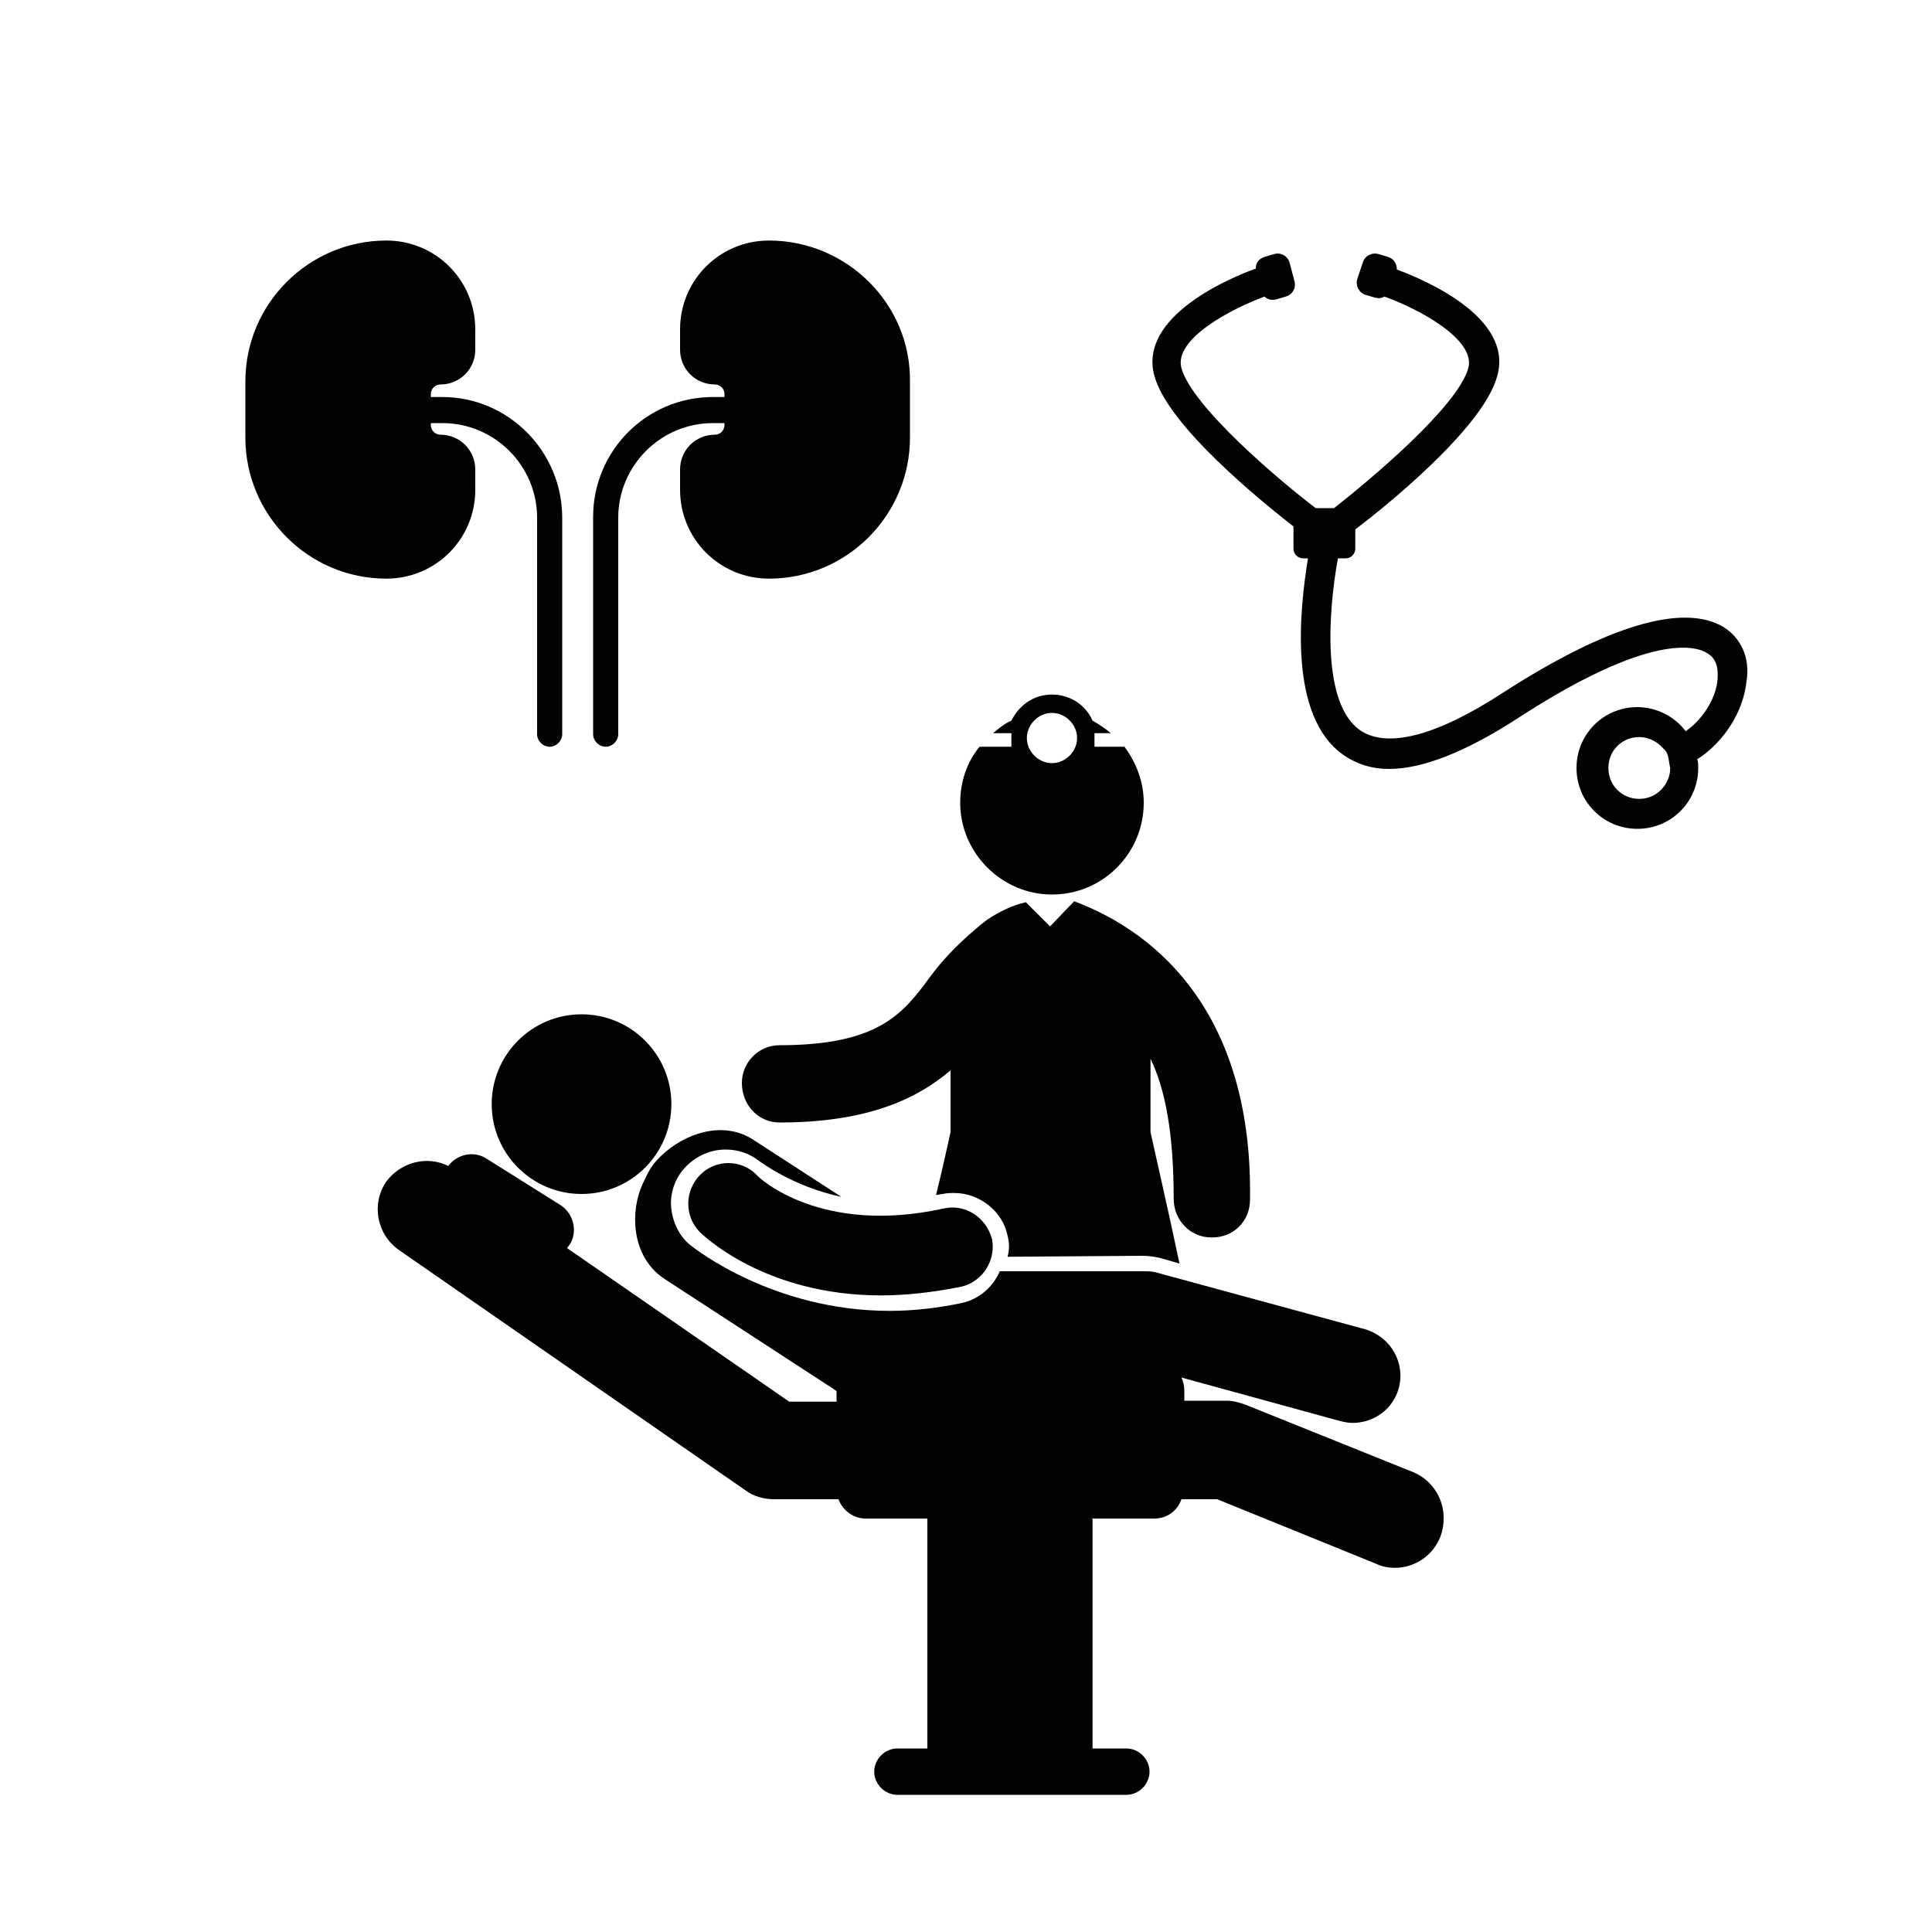
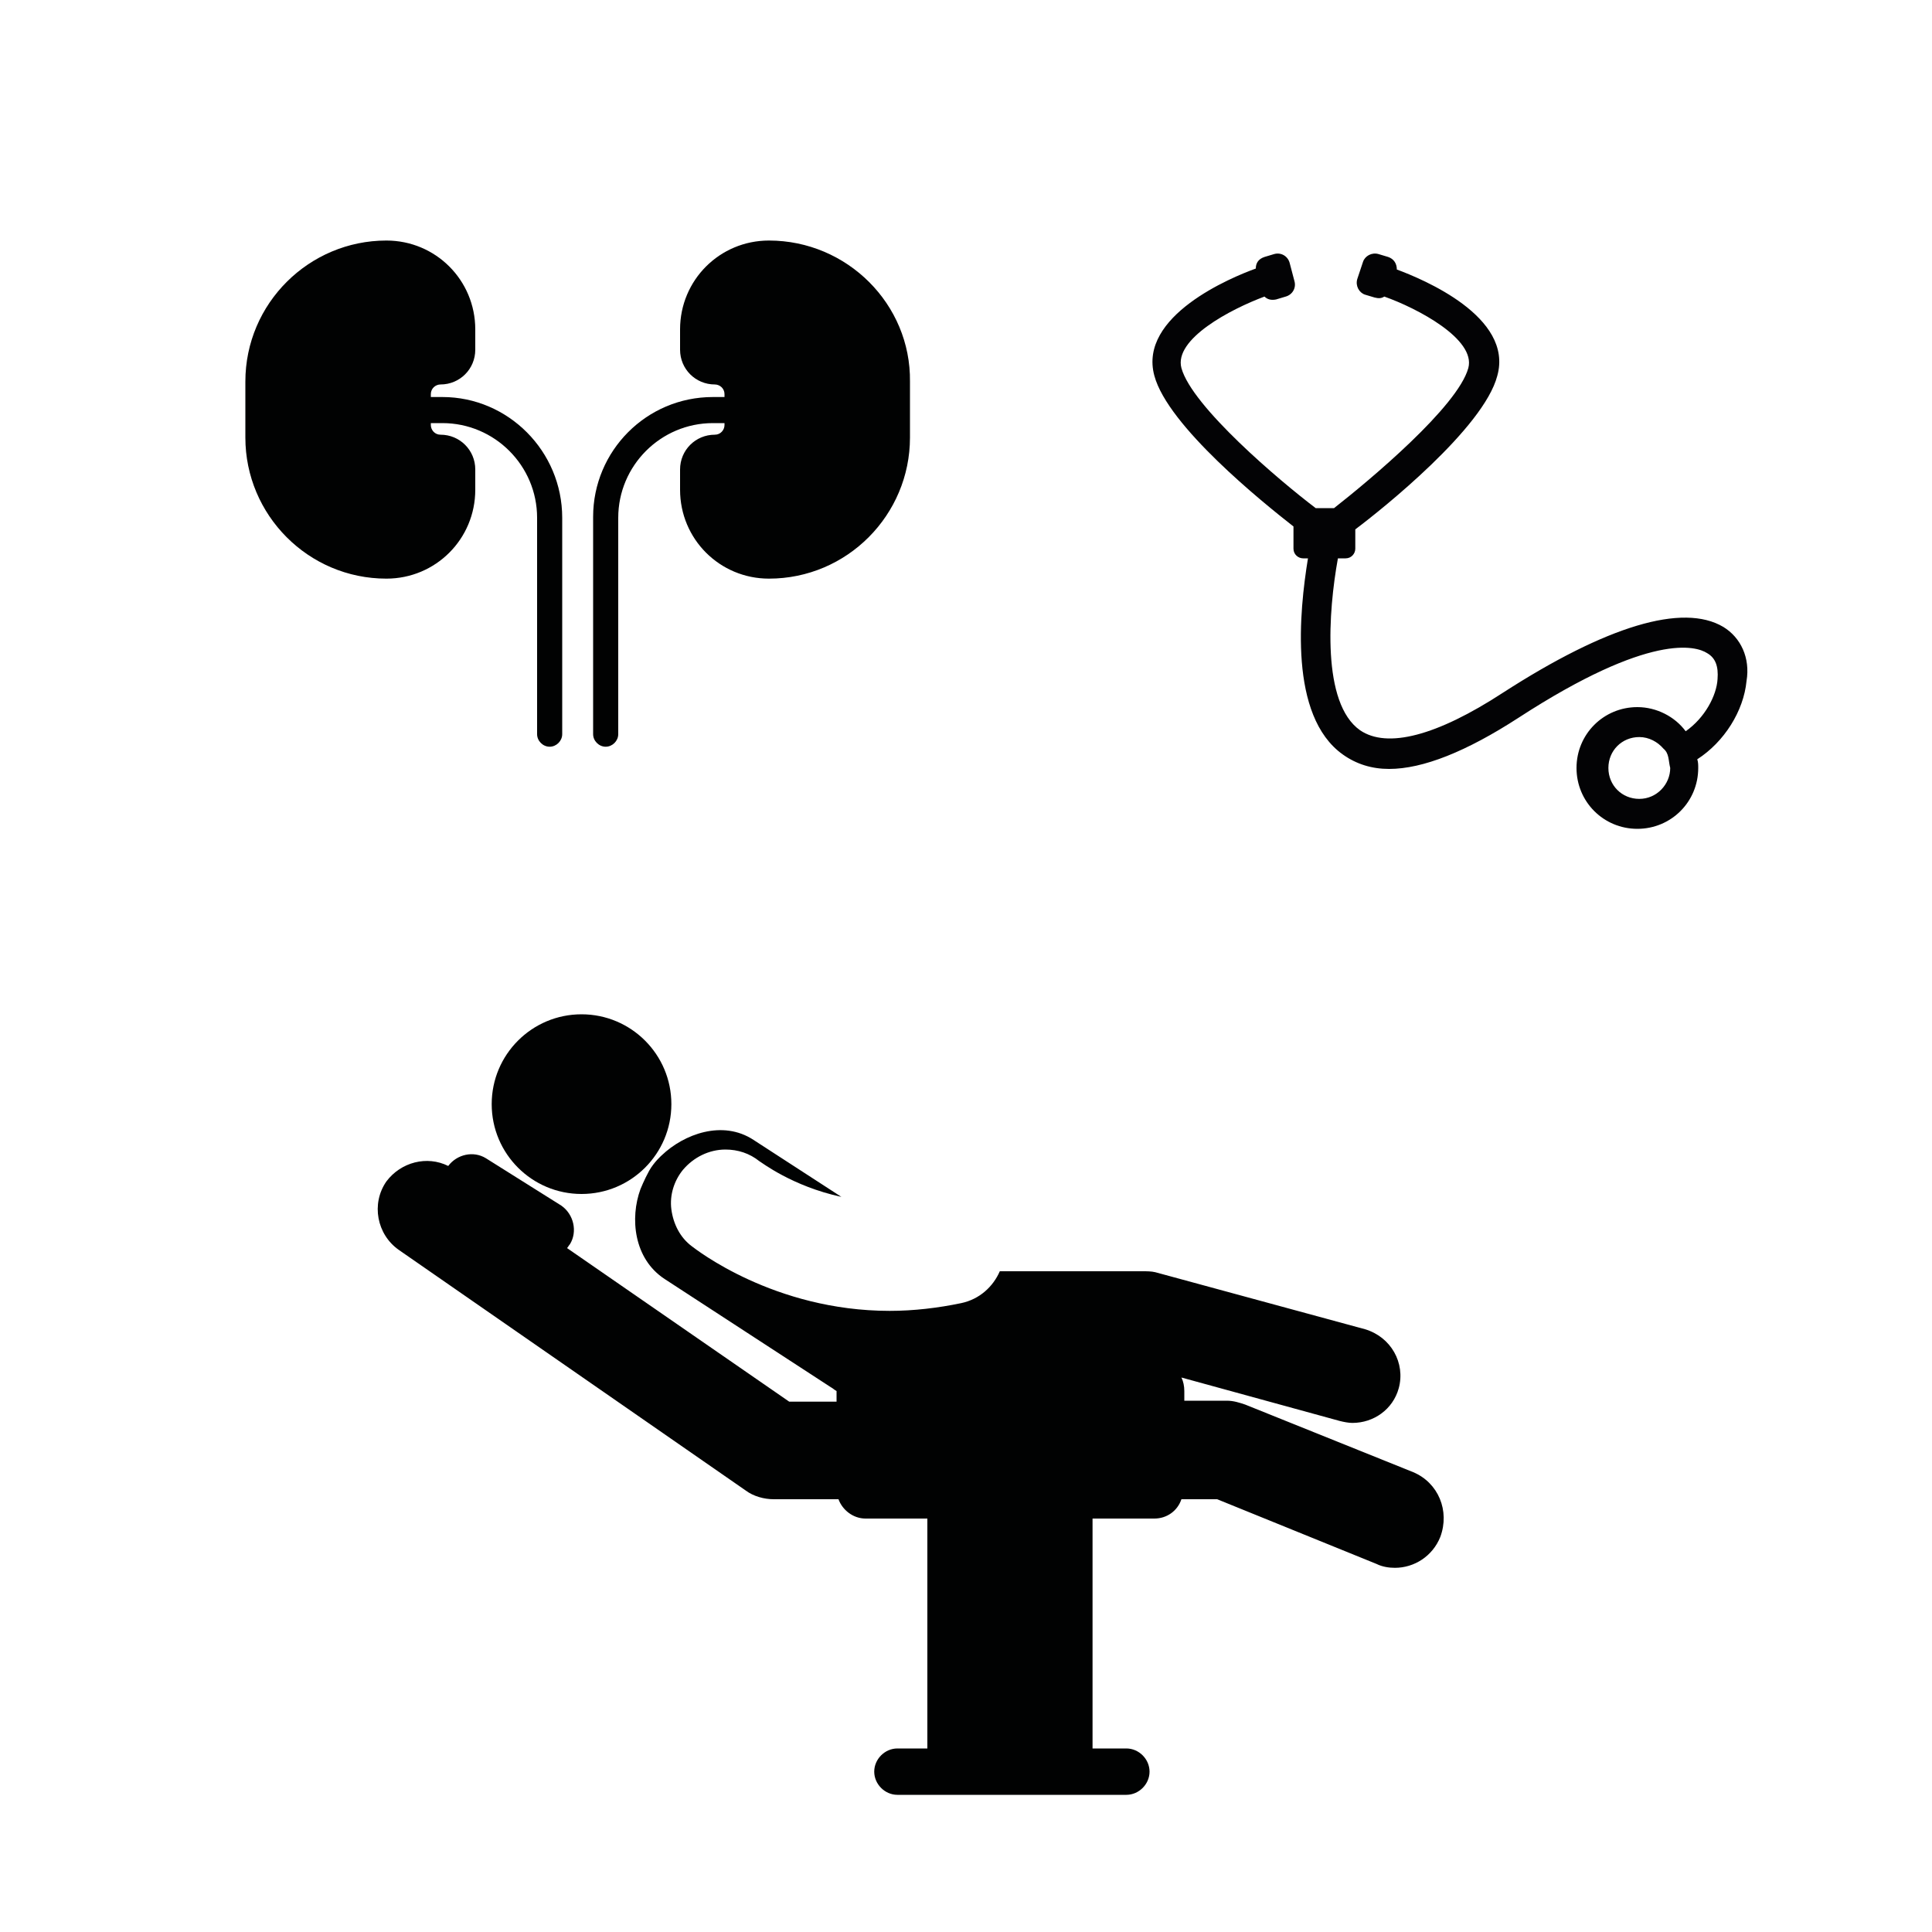
<svg xmlns="http://www.w3.org/2000/svg" version="1.1" id="Ebene_1" x="0px" y="0px" viewBox="0 0 200 200" style="enable-background:new 0 0 200 200;" xml:space="preserve">
  <style type="text/css">
	.st0{fill:#030305;}
	.st1{fill:#010202;}
</style>
  <g>
    <path class="st0" d="M178.4,64.9c-4.2-2.5-12.1-0.1-22.8,6.8c-6.9,4.5-12,5.8-14.8,3.9c-4-2.8-3.3-12.3-2.3-17.8h0.8   c0.6,0,1-0.5,1-1v-2c2.8-2.1,13.3-10.5,14.7-15.9c1.7-6.1-7.7-10-10.4-11c0-0.6-0.3-1.1-0.9-1.3l-1-0.3c-0.7-0.2-1.4,0.2-1.6,0.8   l-0.6,1.8c-0.2,0.7,0.2,1.4,0.8,1.6l1,0.3c0.4,0.1,0.7,0.1,1-0.1c3.4,1.2,9.5,4.4,8.7,7.4c-1.1,4-10.2,11.6-13.9,14.5h-1.9   c-3.7-2.8-12.8-10.5-13.9-14.5c-0.8-3,5.1-6.1,8.6-7.4c0.3,0.3,0.7,0.4,1.2,0.3l1-0.3c0.7-0.2,1.1-0.9,0.9-1.6l-0.5-1.9   c-0.2-0.7-0.9-1.1-1.6-0.9l-1,0.3c-0.6,0.2-0.9,0.6-0.9,1.2c-2.5,0.9-12.2,4.9-10.5,11.1c1.4,5.2,11.2,13.1,14.4,15.6v2.3   c0,0.6,0.5,1,1,1h0.5c-0.9,5.5-2,16.3,3.6,20.3c1.4,1,3,1.5,4.8,1.5c3.5,0,8-1.8,13.4-5.3c13.7-8.9,18.4-7.4,19.5-6.7   c0.9,0.5,1.2,1.4,1.1,2.7c-0.1,1.7-1.3,4-3.3,5.4c-1.1-1.5-3-2.5-5-2.5c-3.5,0-6.3,2.8-6.3,6.3s2.8,6.3,6.3,6.3   c3.5,0,6.3-2.8,6.3-6.3c0-0.3,0-0.6-0.1-0.9c2.8-1.8,4.8-5,5.1-8.1C181.2,68.1,180.2,66,178.4,64.9z M169.7,82.7   c-1.8,0-3.2-1.4-3.2-3.2s1.4-3.2,3.2-3.2c1,0,1.9,0.5,2.5,1.2c0.6,0.5,0.5,1.2,0.7,2c0,0,0,0,0,0C172.9,81.2,171.5,82.7,169.7,82.7   z" />
  </g>
  <path class="st1" d="M58.2,53.6V76c0,0.7-0.6,1.3-1.3,1.3c-0.7,0-1.3-0.6-1.3-1.3V53.6c0-5.4-4.4-9.8-9.8-9.8h-1.2V44  c0,0.5,0.4,1,1,1c2,0,3.6,1.6,3.6,3.6v2.1c0,5.1-4.1,9.2-9.2,9.2c-8.1,0-14.6-6.6-14.6-14.6v-5.8c0-8.1,6.6-14.6,14.6-14.6  c5.1,0,9.2,4.1,9.2,9.2v2.1c0,2-1.6,3.6-3.6,3.6c-0.5,0-1,0.4-1,1v0.3h1.2C52.6,41.1,58.2,46.7,58.2,53.6z M79.6,24.9  c-5.1,0-9.2,4.1-9.2,9.2v2.1c0,2,1.6,3.6,3.6,3.6c0.5,0,1,0.4,1,1v0.3h-1.2c-6.9,0-12.4,5.6-12.4,12.4V76c0,0.7,0.6,1.3,1.3,1.3  c0.7,0,1.3-0.6,1.3-1.3V53.6c0-5.4,4.4-9.8,9.8-9.8H75V44c0,0.5-0.4,1-1,1c-2,0-3.6,1.6-3.6,3.6v2.1c0,5.1,4.1,9.2,9.2,9.2  c8.1,0,14.6-6.6,14.6-14.6v-5.8C94.3,31.5,87.7,24.9,79.6,24.9z" />
  <g>
    <g>
-       <path class="st1" d="M97.7,125.1c-12.7,2.8-19.1-3.1-19.4-3.5c-1.6-1.6-4.2-1.6-5.8,0c-1.6,1.6-1.7,4.2-0.1,5.9    c0.3,0.3,6.7,6.6,18.8,6.6c2.5,0,5.3-0.3,8.3-0.9c2.2-0.5,3.6-2.7,3.2-4.9C102.1,126,99.9,124.6,97.7,125.1z" />
      <circle class="st1" cx="60.2" cy="114.3" r="9.3" />
      <path class="st1" d="M146.3,152.4l-17.4-7c-0.6-0.2-1.2-0.4-1.9-0.4h-4.4v-1c0-0.5-0.1-1-0.3-1.4l16.4,4.5    c0.4,0.1,0.9,0.2,1.3,0.2c2.2,0,4.2-1.4,4.8-3.6c0.7-2.6-0.8-5.3-3.5-6.1l-21.7-5.9c-0.4-0.1-0.9-0.1-1.3-0.1l-14.8,0    c-0.7,1.6-2.1,2.9-4,3.3c-2.4,0.5-4.9,0.8-7.4,0.8c-12,0-20.1-6.4-20.5-6.7c-1.2-0.9-1.9-2.3-2.1-3.8c-0.2-1.5,0.3-3,1.2-4.1    c1.1-1.3,2.7-2.1,4.4-2.1c1.3,0,2.5,0.4,3.5,1.2c0.2,0.1,3.4,2.6,8.5,3.7l-9.1-5.9c-3.2-2.1-7.2-0.6-9.5,1.6c0,0-0.8,0.7-1.3,1.6    c-0.5,0.9-0.9,1.9-0.9,1.9l0,0c-1.1,3-0.7,7.2,2.5,9.3L86,143.6c0.2,0.1,0.4,0.3,0.6,0.4c0,0,0,0.1,0,0.1v1h-4.9l-23-15.9    c0.1-0.1,0.2-0.3,0.3-0.4c0.8-1.3,0.4-3.1-0.9-4l-7.8-4.9c-1.3-0.8-3-0.4-3.9,0.8c-2.2-1.1-4.9-0.4-6.4,1.6    c-1.6,2.3-1,5.5,1.3,7.1l35.9,24.9c0.8,0.6,1.9,0.9,2.9,0.9h6.7c0.4,1.1,1.5,2,2.8,2H96v23.8h-3.1c-1.3,0-2.4,1.1-2.4,2.4    c0,1.3,1.1,2.4,2.4,2.4h23.7c1.3,0,2.4-1.1,2.4-2.4c0-1.3-1.1-2.4-2.4-2.4h-3.5v-23.8h6.4c1.3,0,2.4-0.8,2.8-2h3.7l16.5,6.7    c0.6,0.3,1.3,0.4,1.9,0.4c2,0,3.9-1.2,4.7-3.2C150.1,156.4,148.9,153.5,146.3,152.4z" />
-       <path class="st1" d="M80.7,116.2c9.2,0,14.3-2.5,17.7-5.4v6.4c-0.3,1.3-0.8,3.7-1.5,6.5c0.2,0,0.5-0.1,0.7-0.1    c0.4-0.1,0.8-0.1,1.2-0.1c2.6,0,5,1.9,5.5,4.4c0.2,0.8,0.2,1.5,0,2.2l14-0.1c0.6,0,1.2,0.1,1.7,0.2l2.1,0.6    c-1.2-5.7-2.5-11.3-3-13.6v-7.6c1.5,3.1,2.4,7.6,2.4,14.5c0,2.2,1.7,4,3.9,4c0,0,0,0,0.1,0c2.2,0,3.9-1.7,3.9-3.9    c0.3-18.7-9.1-27.5-18.2-30.9c0,0,0,0,0,0l-2.5,2.6l-2.5-2.5c-1.4,0.3-2.8,1-4,1.8c0,0-3.5,2.6-5.9,5.9c-2.8,3.8-5.3,7.1-15.6,7.1    c-2.2,0-3.9,1.8-3.9,3.9C76.8,114.4,78.5,116.2,80.7,116.2z" />
-       <path class="st1" d="M108.9,92.6c5.3,0,9.5-4.3,9.5-9.5c0-2.2-0.8-4.2-2-5.8h-3.1v-1.4h1.7c-0.6-0.5-1.2-0.9-1.9-1.3    c-0.7-1.6-2.3-2.7-4.2-2.7c-1.9,0-3.4,1.1-4.2,2.7c-0.7,0.3-1.3,0.8-1.9,1.3h1.9v1.4h-3.3c-1.3,1.6-2,3.6-2,5.8    C99.4,88.3,103.7,92.6,108.9,92.6z M108.9,73.8c1.4,0,2.6,1.2,2.6,2.6c0,1.4-1.2,2.6-2.6,2.6c-1.4,0-2.6-1.2-2.6-2.6    C106.3,75,107.5,73.8,108.9,73.8z" />
    </g>
  </g>
</svg>